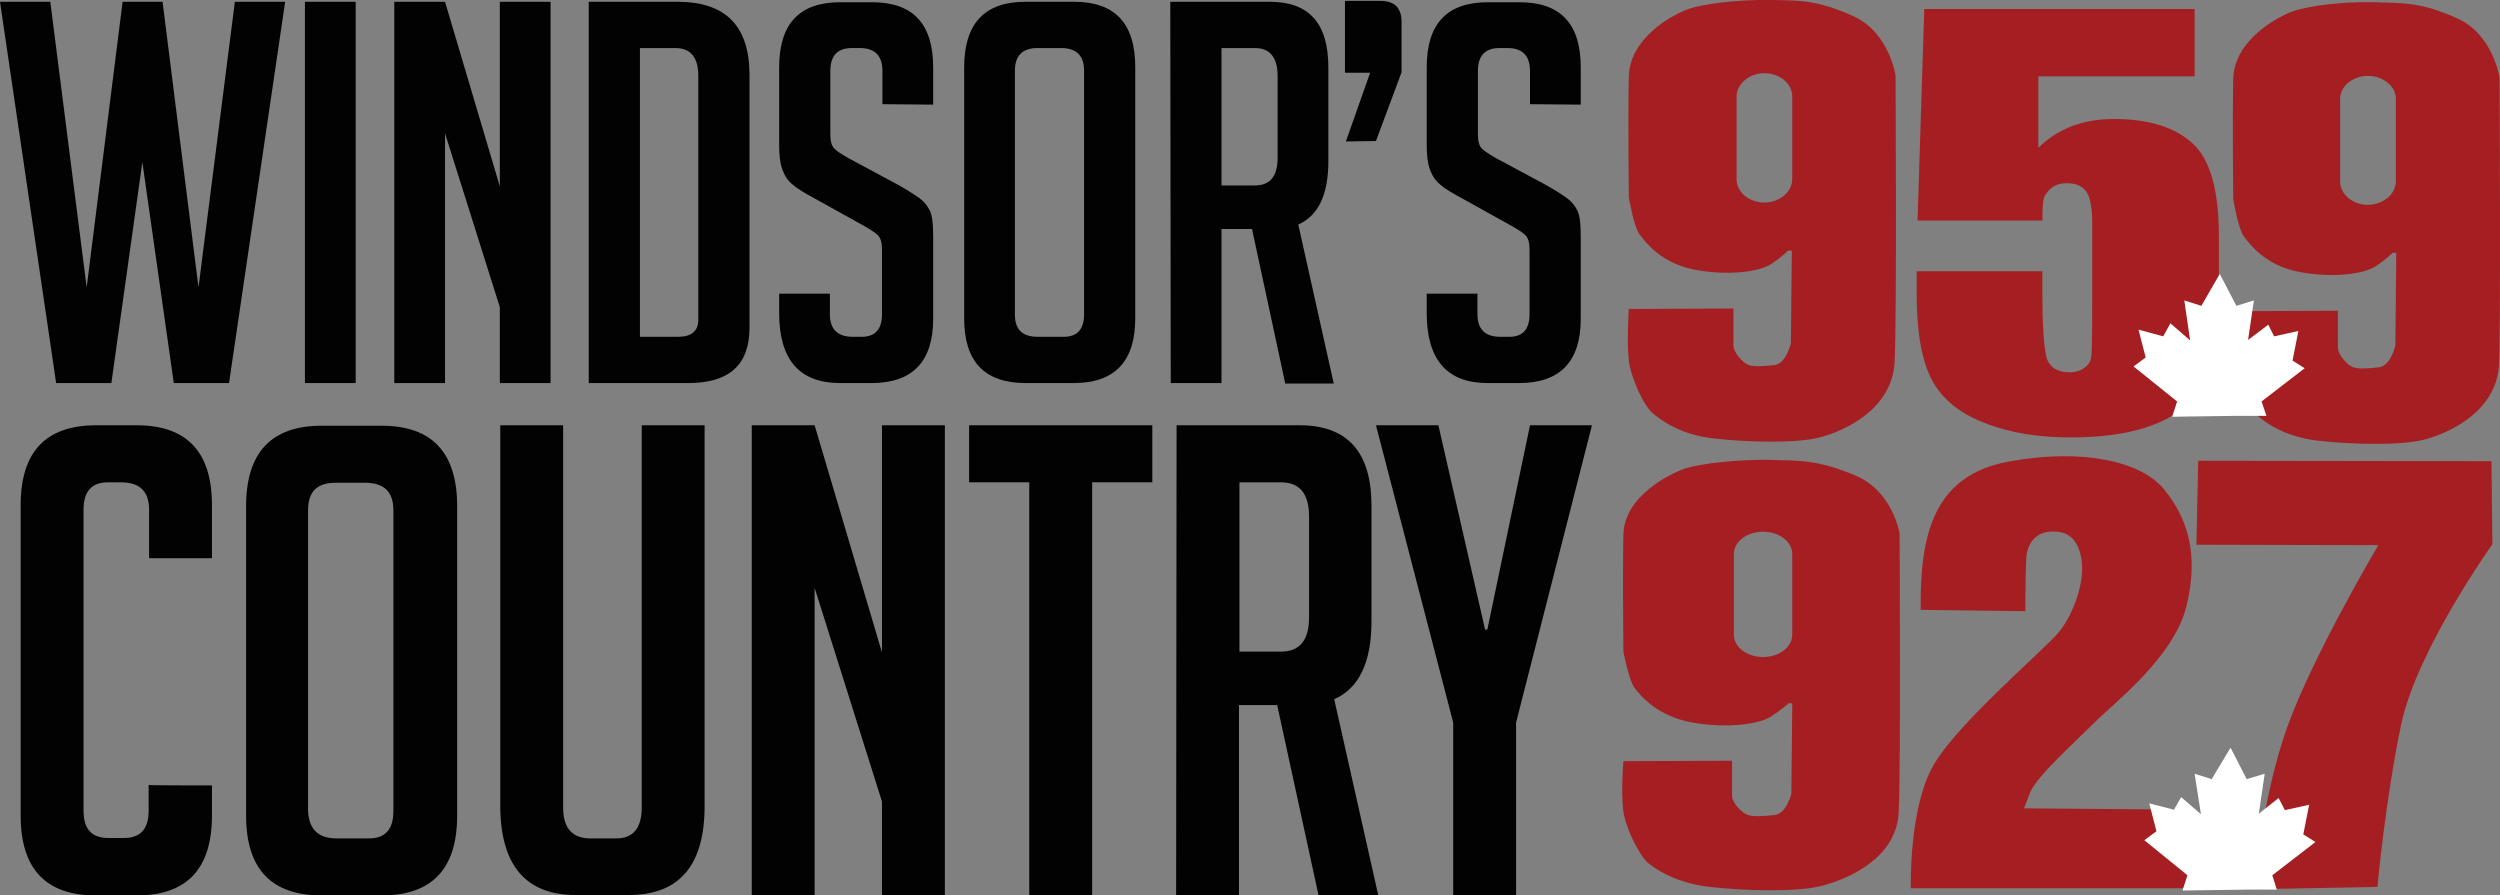
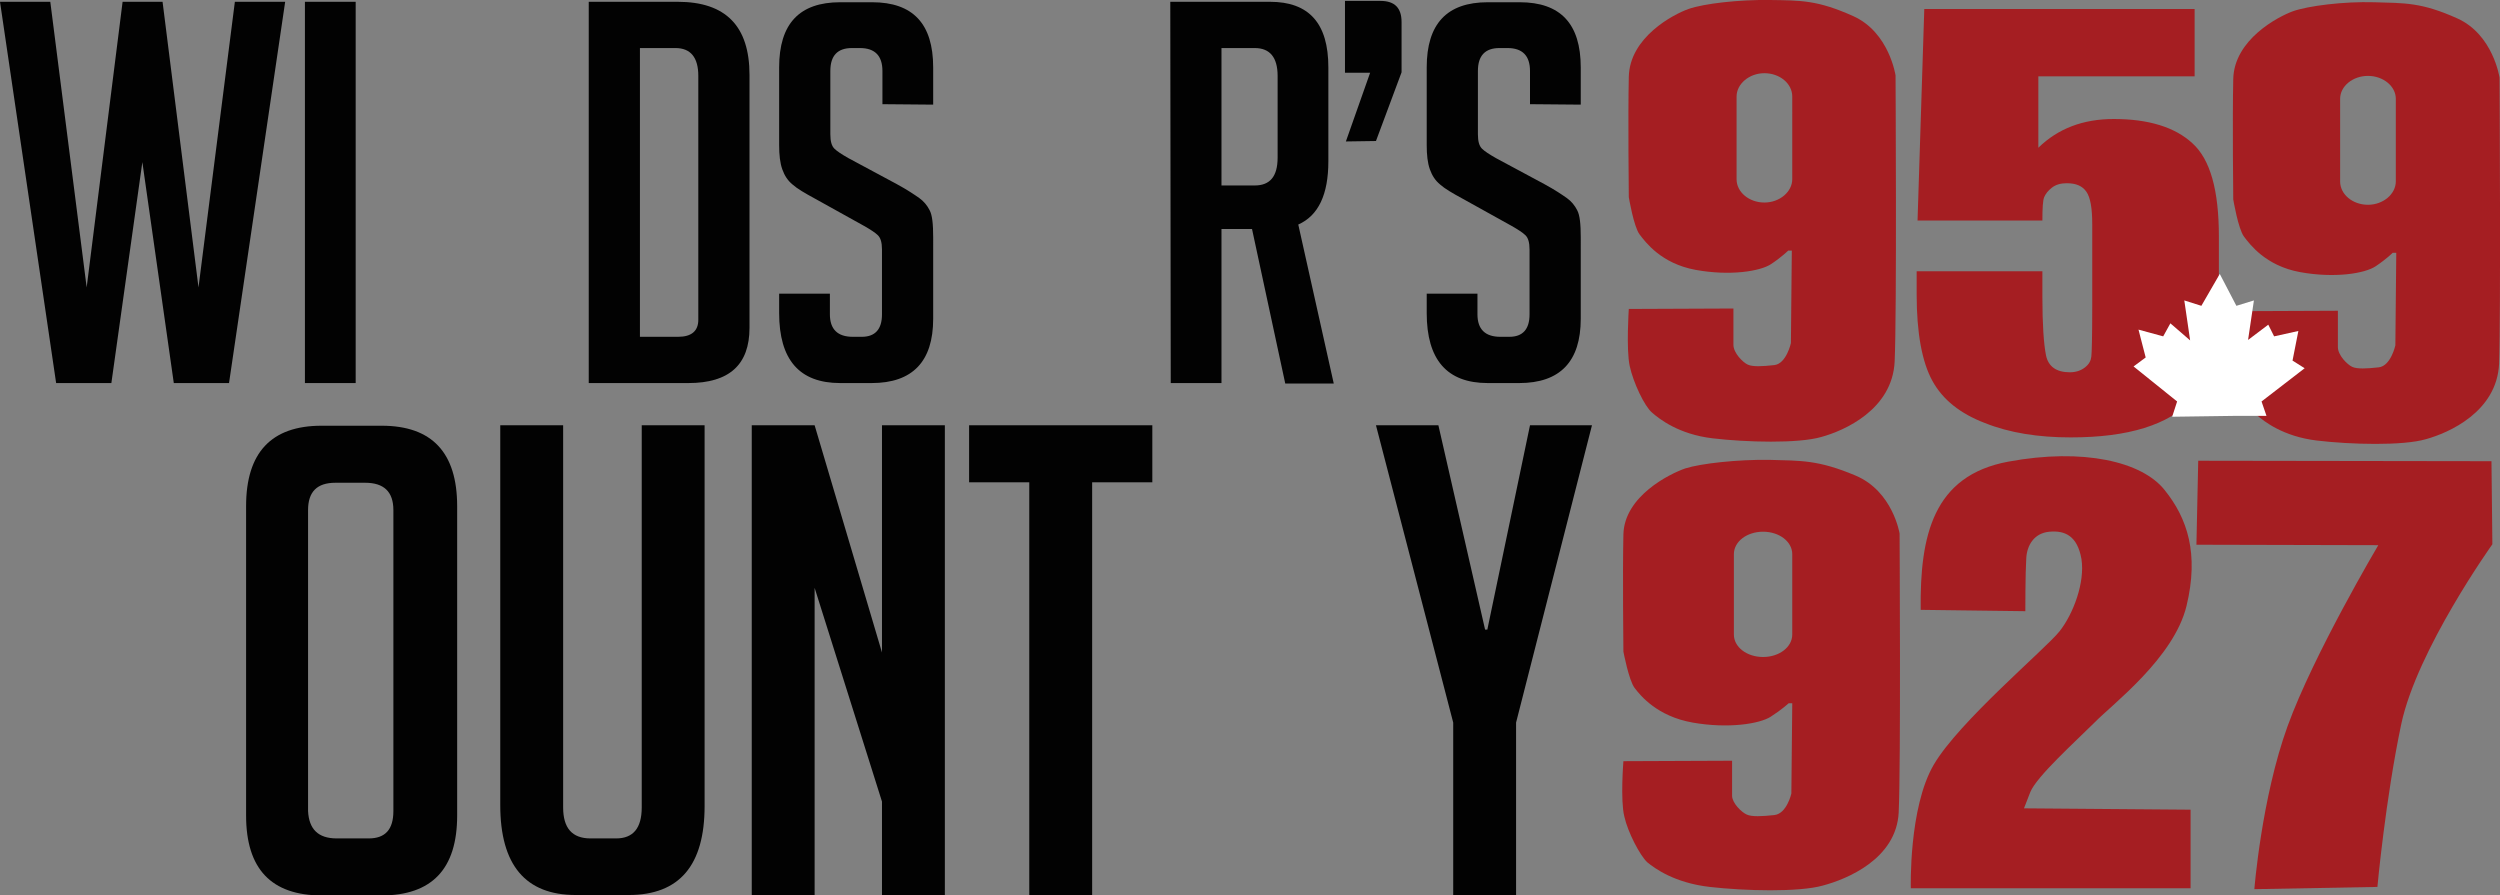
<svg xmlns="http://www.w3.org/2000/svg" version="1.1" id="Layer_1" x="0px" y="0px" viewBox="0 0 556.7 199.4" style="enable-background:new 0 0 556.7 199.4;" xml:space="preserve">
  <rect x="0" y="0" width="556.7" height="199.4" fill="#808080" stroke="none" />
  <style type="text/css">
	.st0{fill:#A51E22;}
	.st1{fill:#FFFFFF;}
	.st2{fill:#020202;}
</style>
  <path class="st0" d="M423,118.8c0,0-1.5-9.4-9.8-12.9c-8.3-3.5-12.1-3.3-19.2-3.5c-7.1-0.1-15.2,0.8-18.7,1.9  c-3.5,1.2-13.6,6.2-13.8,14.7c-0.2,8.5,0,26.1,0,26.1s1.2,6.4,2.5,8.1c1.3,1.7,5,6.3,12.9,7.7c7.9,1.4,14.9,0.3,17.4-1.3  c2.5-1.6,4-3,4-3h0.8l-0.2,20.1c0,0-1,4.5-3.8,4.8c-2.8,0.3-5,0.4-6.1-0.1c-1.2-0.5-3.3-2.6-3.3-4.2v-7.8l-24.2,0.1  c0,0-0.7,8.7,0.2,12.3c0.8,3.6,3.5,8.7,5.1,10.2c1.7,1.4,6.1,4.6,13.9,5.5c7.8,0.9,19.9,1.2,25.2-0.3c5.3-1.4,16.4-5.9,16.9-16.3  C423.3,170.5,423,118.8,423,118.8 M399.1,141.3c0,2.8-2.9,5-6.5,5c-3.6,0-6.5-2.2-6.5-5v-17.9c0-2.8,2.9-5,6.5-5s6.5,2.2,6.5,5  V141.3z" />
  <path class="st0" d="M422.1,16.8c0,0-1.4-9.6-9.4-13.2C404.7,0,401,0.1,394.1,0c-6.9-0.1-14.7,0.8-18.1,2  c-3.4,1.2-13.1,6.3-13.3,15.1c-0.2,8.7,0,26.8,0,26.8s1.1,6.6,2.4,8.3c1.3,1.7,4.8,6.5,12.5,7.9c7.7,1.4,14.4,0.3,16.8-1.3  c2.4-1.6,3.8-3,3.8-3h0.8l-0.2,20.6c0,0-1,4.6-3.7,4.9c-2.7,0.3-4.8,0.4-5.9-0.1c-1.1-0.5-3.2-2.6-3.2-4.4v-8.1l-23.3,0.1  c0,0-0.6,9,0.2,12.7c0.8,3.7,3.3,9,5,10.4c1.6,1.4,5.9,4.8,13.4,5.7c7.5,0.9,19.2,1.2,24.3-0.3c5.1-1.4,15.8-6.1,16.3-16.8  C422.4,69.9,422.1,16.8,422.1,16.8 M399.1,39.9c0,2.8-2.8,5.2-6.2,5.2c-3.4,0-6.2-2.3-6.2-5.2V21.5c0-2.8,2.8-5.2,6.2-5.2  c3.4,0,6.2,2.3,6.2,5.2V39.9z" />
  <path class="st0" d="M556.6,17.3c0,0-1.4-9.6-9.4-13.2s-11.7-3.4-18.5-3.6s-14.7,0.8-18.1,2c-3.3,1.2-13.1,6.3-13.3,15.1  s0,26.8,0,26.8s1.1,6.6,2.4,8.3c1.3,1.7,4.8,6.5,12.5,7.9c7.7,1.4,14.4,0.3,16.8-1.3c2.4-1.6,3.8-3,3.8-3h0.8l-0.2,20.6  c0,0-1,4.6-3.7,4.9c-2.7,0.3-4.8,0.4-5.9-0.1c-1.1-0.5-3.2-2.6-3.2-4.4v-8.1l-23.3,0.1c0,0-0.6,9,0.2,12.7c0.8,3.7,3.4,9,5,10.4  c1.6,1.4,5.9,4.8,13.4,5.7s19.2,1.2,24.3-0.3c5.1-1.4,15.8-6.1,16.3-16.8C556.9,70.4,556.6,17.3,556.6,17.3 M533.5,40.4  c0,2.8-2.8,5.2-6.2,5.2c-3.4,0-6.2-2.3-6.2-5.2V22c0-2.8,2.8-5.1,6.2-5.1c3.4,0,6.2,2.3,6.2,5.1V40.4z" />
  <path class="st0" d="M489.5,102.6l65.3,0.1l0.2,18.5c0,0-16.8,23.5-20.3,40.1c-3.5,16.6-5.3,36.2-5.3,36.2L502,198  c0,0,1.6-20.3,7.4-36.3s20.2-40.3,20.2-40.3l-40.5-0.1L489.5,102.6z" />
  <path class="st0" d="M427.7,135.8c-0.2-16.6,2.8-29.9,19.5-33c16.7-3.1,29.8,0,34.8,6.3c5.1,6.3,7.7,14.2,4.9,25.8  c-2.8,11.6-16.5,21.9-20.5,26c-4,4-12.9,12-14.3,15.5l-1.4,3.6l37.1,0.3v17.5h-62.3c0,0-0.5-17.9,5.1-27.5  c5.6-9.6,24.9-25.8,28-29.7c3.1-3.9,5.7-10.9,4.9-16.1c-0.9-5.2-3.7-6.4-7.1-6.1c-3.5,0.3-5.1,3.1-5.2,6.1c-0.2,3-0.2,11.6-0.2,11.6  L427.7,135.8z" />
-   <polygon class="st1" points="515.6,187.5 512.9,185.8 514.2,179.2 508.8,180.4 507.4,177.7 503,181.2 504.3,172.3 500.3,173.5   496.7,166.5 492.5,173.5 488.7,172.3 490.1,181.3 485.7,177.5 484.1,180.3 478.6,178.9 480.2,185.1 477.5,187.1 487.1,194.9   486,198.3 500.5,198.1 507,198.1 506,194.9 " />
  <path class="st0" d="M488.7,2v15h-34.8v15.9c4.4-4.3,10-6.4,16.8-6.4c7.7,0,13.6,1.8,17.5,5.4c4,3.6,5.9,10.5,5.9,20.8V66  c0,6.6-0.4,11.5-1.2,14.6c-0.8,3.1-2.4,6-4.9,8.6c-2.5,2.6-6,4.7-10.5,6.1c-4.5,1.4-9.9,2.1-16.4,2.1c-7.2,0-13.6-1-19.1-3.2  c-5.5-2.1-9.4-5.2-11.7-9.4c-2.3-4.2-3.5-10.6-3.5-19.3v-5.1h28v5.8c0,6,0.3,10.4,0.8,12.9c0.5,2.5,2.3,3.8,5.3,3.8  c1.4,0,2.5-0.4,3.4-1.1c0.9-0.7,1.3-1.5,1.4-2.4c0.1-0.8,0.2-4.5,0.2-11V49.9c0-3.5-0.4-5.9-1.3-7.2s-2.3-1.9-4.4-1.9  c-1.3,0-2.4,0.3-3.3,1c-0.9,0.7-1.4,1.4-1.7,2.1c-0.3,0.7-0.4,2.5-0.4,5.2h-27.8L428.5,2L488.7,2L488.7,2z" />
  <polygon class="st1" points="513.2,82 510.5,80.3 511.8,73.7 506.4,74.9 505.1,72.3 500.6,75.7 501.9,66.9 498,68.1 494.3,61   490.2,68.1 486.4,66.9 487.7,75.8 483.3,72 481.7,74.9 476.2,73.4 477.8,79.6 475.1,81.6 484.8,89.4 483.7,92.8 498.1,92.6   504.7,92.6 503.6,89.4 " />
  <polygon class="st2" points="63.5,0.4 51,85.3 38.7,85.3 31.7,36.1 24.8,85.3 12.5,85.3 0,0.4 11.2,0.4 19.3,64 27.3,0.4 36.2,0.4   44.2,64 52.3,0.4 " />
  <rect x="67.9" y="0.4" class="st2" width="11.3" height="84.9" />
-   <polygon class="st2" points="111.3,41.5 111.3,0.4 122.6,0.4 122.6,85.3 111.3,85.3 111.3,68.4 99.1,29.7 99.1,85.3 87.8,85.3   87.8,0.4 99.1,0.4 " />
  <path class="st2" d="M131.1,85.3V0.4h19.8c10.7,0,16,5.4,16,16.3V73c0,8.2-4.5,12.3-13.6,12.3H131.1z M142.5,75h8.5  c3,0,4.5-1.3,4.5-3.8V16.9c0-4.1-1.7-6.2-5.1-6.2h-7.9V75z" />
  <path class="st2" d="M196.5,23.2v-7.4c0-3.4-1.7-5.1-5-5.1h-1.8c-3.2,0-4.8,1.7-4.8,5.1v14.1c0,1.6,0.3,2.6,0.9,3.2  c0.6,0.6,1.7,1.3,3.1,2.1l10.8,5.8c2.4,1.3,4,2.4,5,3.1c1,0.7,1.8,1.7,2.3,2.7c0.6,1.1,0.8,3.1,0.8,6.1V71c0,9.5-4.6,14.3-13.7,14.3  h-7c-9.1,0-13.6-5.2-13.6-15.6v-4.3h11.3v4.6c0,3.3,1.7,5,5.1,5h2c3,0,4.5-1.7,4.5-5V55.6c0-1.6-0.3-2.6-0.9-3.2  c-0.6-0.6-1.7-1.3-3.1-2.1l-10.8-6c-2.4-1.3-4.1-2.3-5.1-3.2c-1.1-0.9-1.8-2-2.3-3.4c-0.5-1.4-0.7-3.2-0.7-5.4V15  c0-9.7,4.5-14.5,13.6-14.5h7.1c9.1,0,13.6,4.8,13.6,14.5v8.3L196.5,23.2L196.5,23.2z" />
-   <path class="st2" d="M228.4,85.3c-9.2,0-13.7-4.8-13.7-14.4V15c0-9.7,4.5-14.6,13.6-14.6h10.9c9.1,0,13.6,4.8,13.6,14.6v55.9  c0,9.6-4.6,14.4-13.7,14.4H228.4z M231.1,75h5.8c3,0,4.5-1.7,4.5-5V15.7c0-3.3-1.7-5-5.1-5h-5.3c-3.3,0-5,1.7-5,5v54.4  C226,73.4,227.7,75,231.1,75" />
  <path class="st2" d="M260.6,0.4h22.2c8.7,0,13,4.8,13,14.6v20.9c0,7.4-2.2,12.1-6.7,14.1l7.9,35.4h-10.8L278.8,51H272v34.3h-11.3  L260.6,0.4L260.6,0.4z M272,41.3h7.4c3.4,0,5.1-2,5.1-6.2V16.9c0-4.1-1.7-6.2-5.1-6.2H272V41.3z" />
  <path class="st2" d="M299.7,31.5l5.4-15.3h-5.6v-16h7.9c3.2,0,4.7,1.6,4.7,4.7v11.2l-5.7,15.3L299.7,31.5L299.7,31.5z" />
  <path class="st2" d="M340.7,23.2v-7.4c0-3.4-1.7-5.1-5-5.1h-1.8c-3.2,0-4.8,1.7-4.8,5.1v14.1c0,1.6,0.3,2.6,0.9,3.2  c0.6,0.6,1.7,1.3,3.1,2.1l10.8,5.8c2.4,1.3,4,2.4,5,3.1c1,0.7,1.8,1.7,2.3,2.7c0.6,1.1,0.8,3.1,0.8,6.1V71c0,9.5-4.6,14.3-13.7,14.3  h-7c-9.1,0-13.6-5.2-13.6-15.6v-4.3h11.3v4.6c0,3.3,1.7,5,5.1,5h2c3,0,4.5-1.7,4.5-5V55.6c0-1.6-0.3-2.6-0.9-3.2  c-0.6-0.6-1.7-1.3-3.1-2.1l-10.8-6c-2.4-1.3-4.1-2.3-5.1-3.2c-1.1-0.9-1.8-2-2.3-3.4c-0.5-1.4-0.7-3.2-0.7-5.4V15  c0-9.7,4.5-14.5,13.6-14.5h7.1c9.1,0,13.6,4.8,13.6,14.5v8.3L340.7,23.2L340.7,23.2z" />
-   <path class="st2" d="M47.2,174.9v6.7c0,11.9-5.6,17.8-16.8,17.8h-9c-11.2,0-16.8-5.9-16.8-17.8v-69.1c0-11.9,5.6-17.8,16.8-17.8h9  c11.2,0,16.8,5.9,16.8,17.8v11.8h-14v-10.8c0-4.1-2.1-6.1-6.3-6.1h-2.8c-3.7,0-5.5,2-5.5,6.1v67c0,4.1,1.8,6.1,5.5,6.1h3.5  c3.7,0,5.5-2,5.5-6.1v-5.7C33.2,174.9,47.2,174.9,47.2,174.9z" />
  <path class="st2" d="M71.7,199.4c-11.3,0-16.9-5.9-16.9-17.8v-68.9c0-11.9,5.6-17.9,16.8-17.9h13.4c11.2,0,16.8,6,16.8,17.9v68.9  c0,11.9-5.6,17.8-16.9,17.8C84.8,199.4,71.7,199.4,71.7,199.4z M75,186.7h7.1c3.7,0,5.5-2,5.5-6.1v-67c0-4.1-2.1-6.1-6.3-6.1h-6.6  c-4.1,0-6.1,2-6.1,6.1v67C68.8,184.6,70.8,186.7,75,186.7" />
  <path class="st2" d="M156.9,94.7v84.8c0,13.2-5.6,19.8-16.9,19.8h-11.8c-11.2,0-16.8-6.7-16.8-20V94.7h14v85.1c0,4.6,2,6.9,6.1,6.9  h5.7c3.8,0,5.7-2.3,5.7-6.9V94.7H156.9z" />
  <polygon class="st2" points="196.4,145.3 196.4,94.7 210.4,94.7 210.4,199.4 196.4,199.4 196.4,178.5 181.4,130.9 181.4,199.4   167.4,199.4 167.4,94.7 181.4,94.7 " />
  <polygon class="st2" points="243.2,107.4 243.2,199.4 229.2,199.4 229.2,107.4 215.8,107.4 215.8,94.7 256.6,94.7 256.6,107.4 " />
-   <path class="st2" d="M262,94.7h27.4c10.7,0,16,6,16,17.9v25.8c0,9.1-2.8,14.9-8.3,17.3l9.8,43.6h-13.3l-9.2-42.3h-8.5v42.3h-14  L262,94.7L262,94.7z M276,145.1h9.2c4.2,0,6.3-2.5,6.3-7.6V115c0-5.1-2.1-7.6-6.3-7.6H276V145.1z" />
  <polygon class="st2" points="337.6,199.4 323.6,199.4 323.6,160.9 306.4,94.7 320.3,94.7 330.7,140.2 331.2,140.2 340.7,94.7   354.5,94.7 337.6,160.9 " />
</svg>